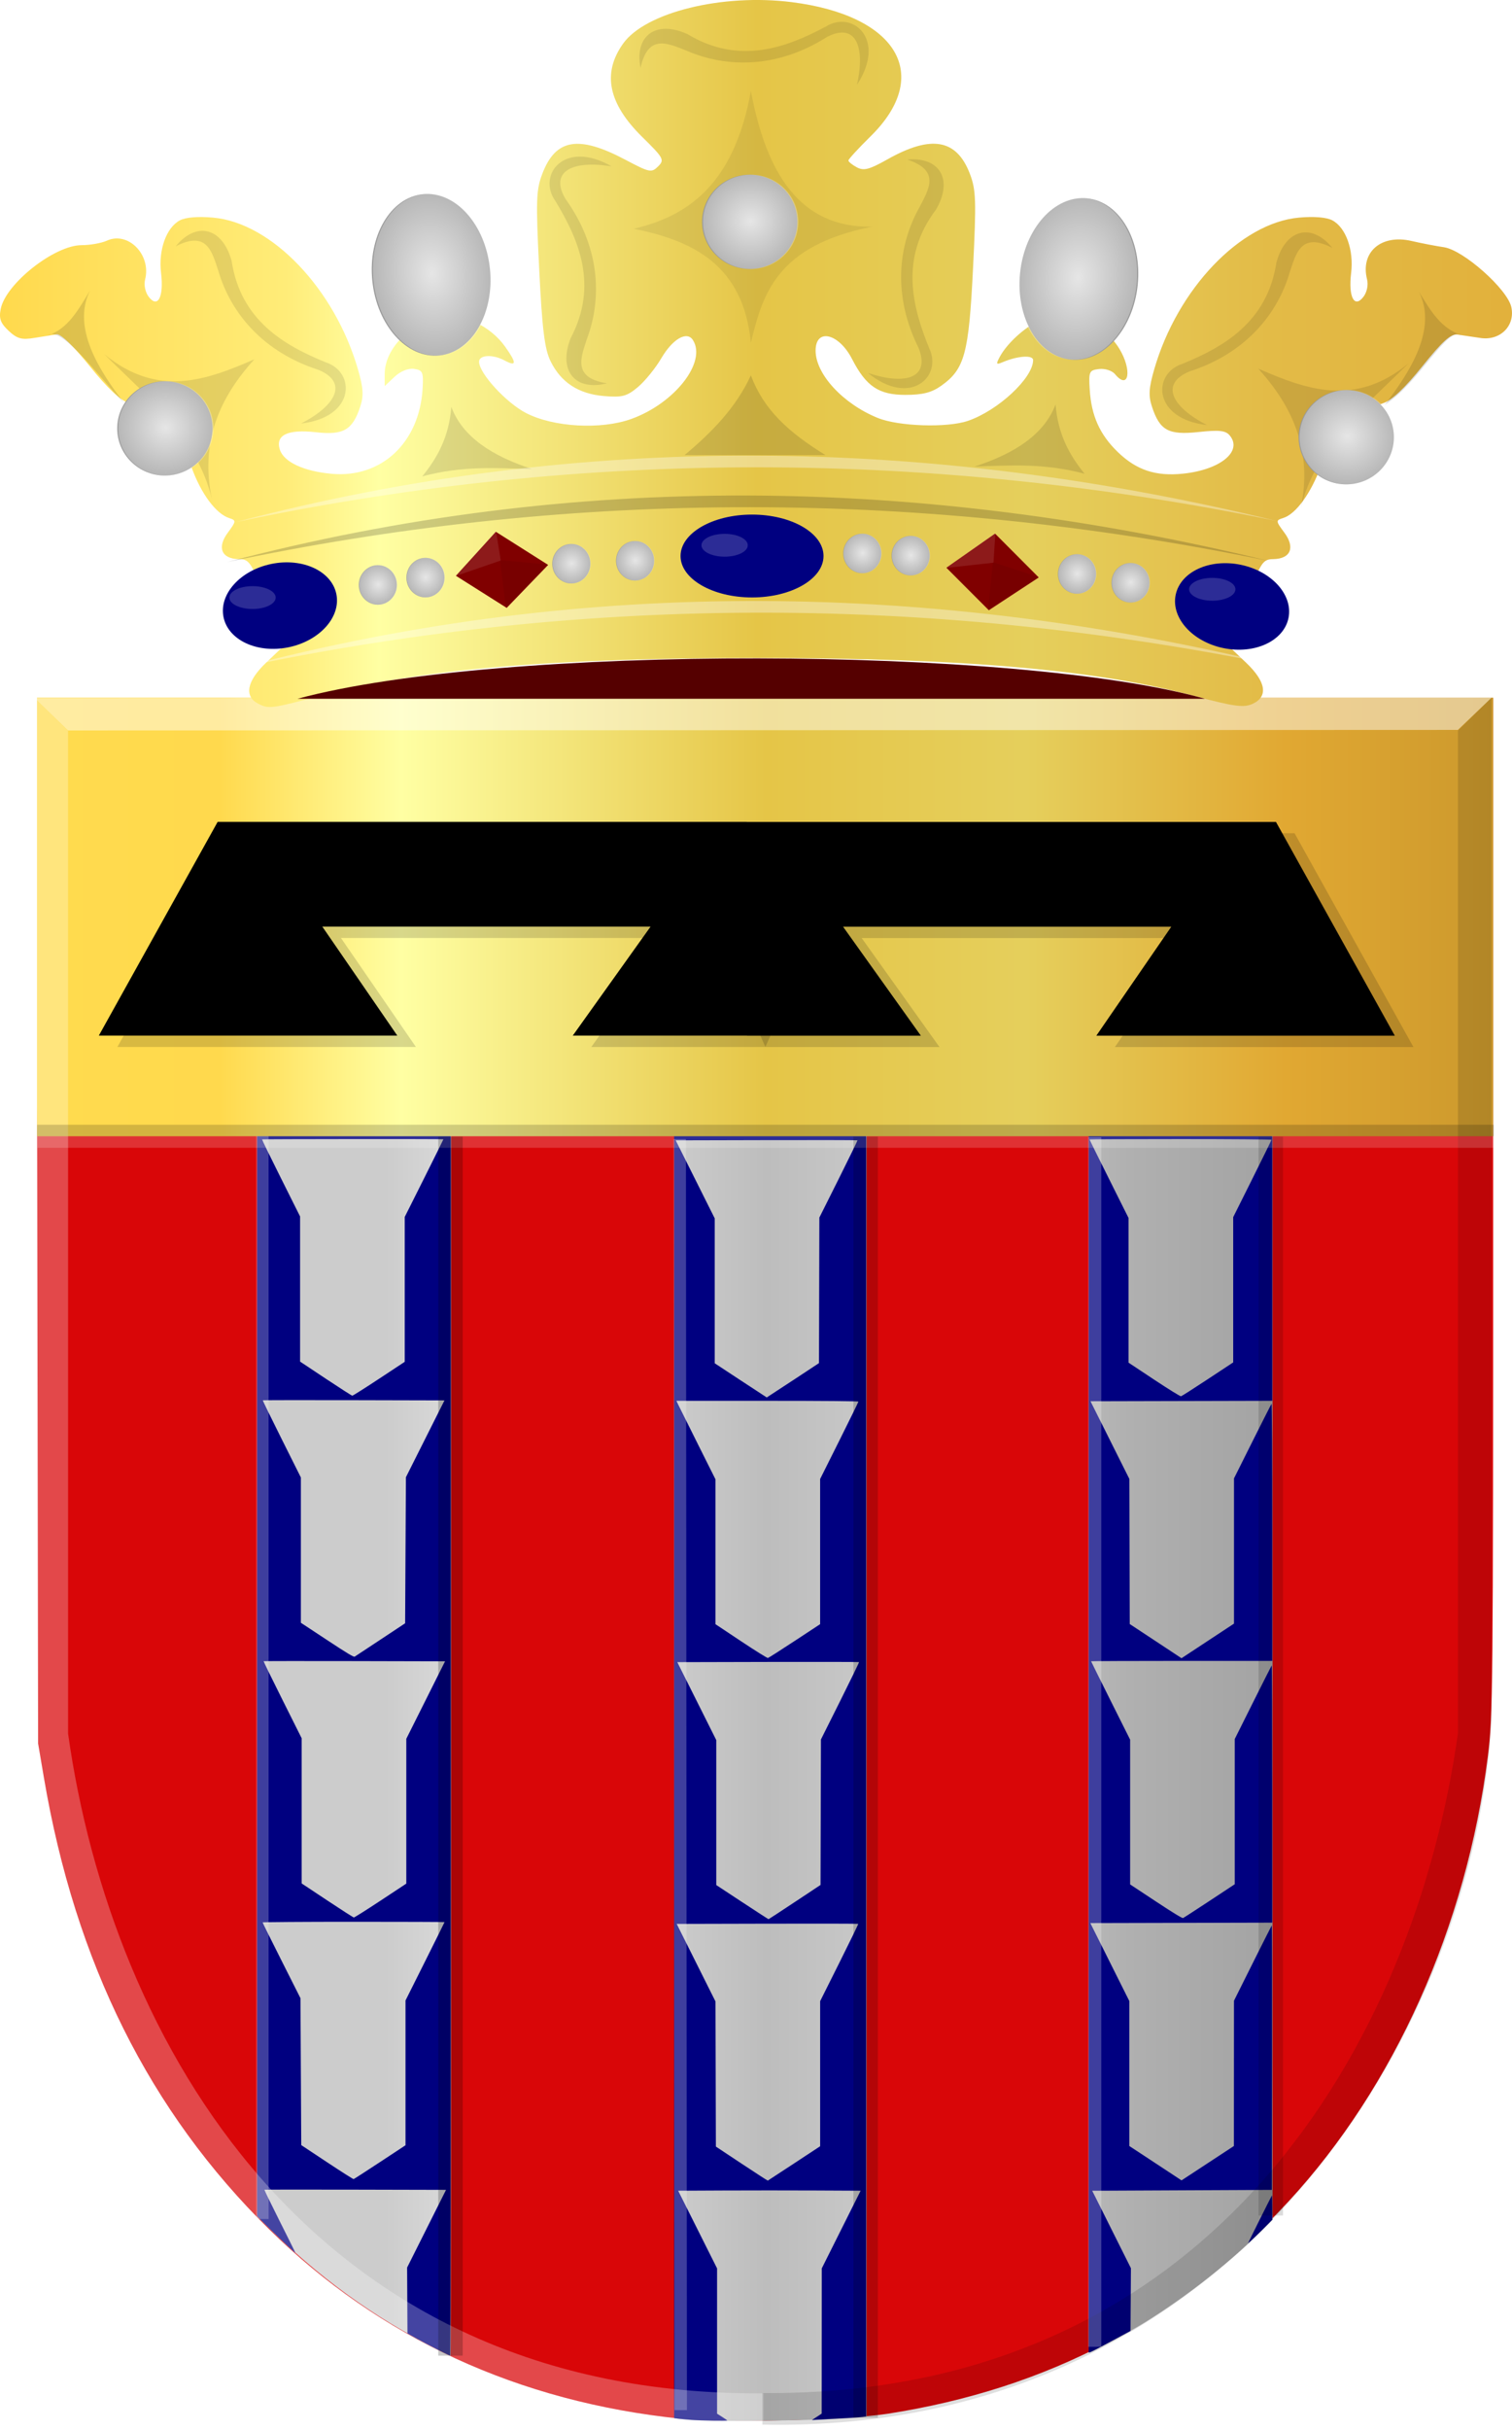
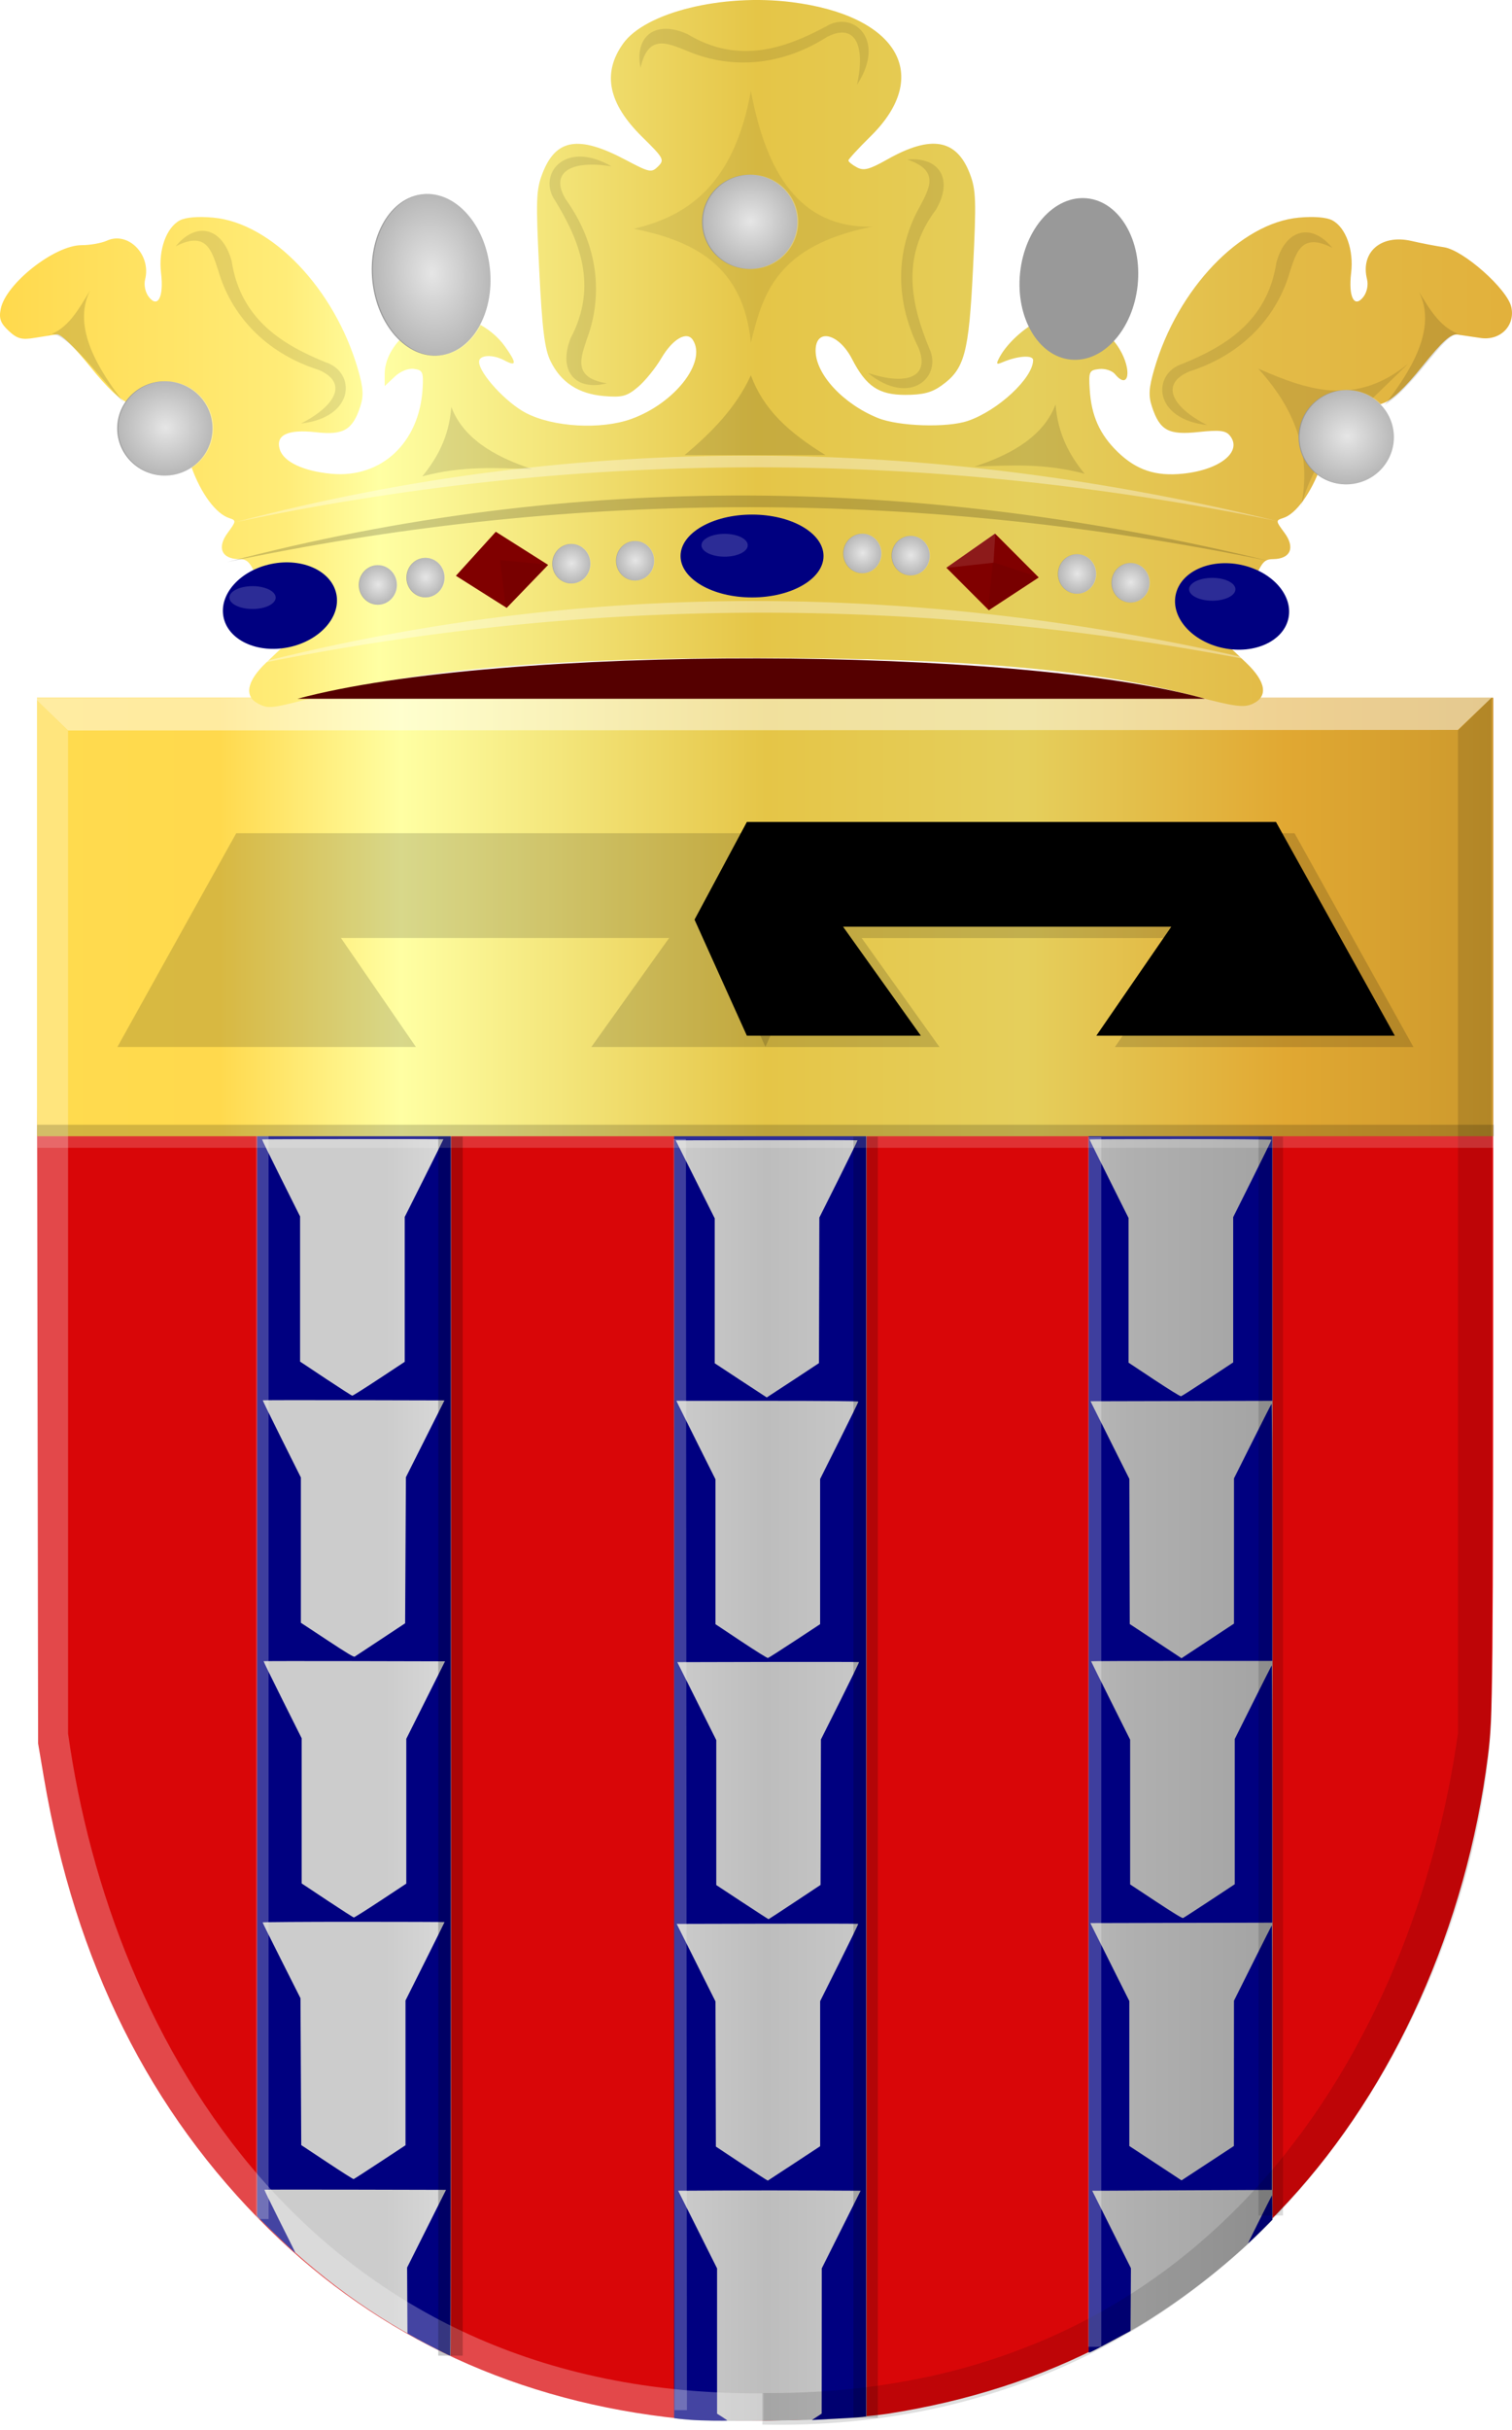
<svg xmlns="http://www.w3.org/2000/svg" xmlns:ns1="http://www.inkscape.org/namespaces/inkscape" xmlns:ns2="http://sodipodi.sourceforge.net/DTD/sodipodi-0.dtd" xmlns:xlink="http://www.w3.org/1999/xlink" width="377.408" height="606.053" id="svg24590" version="1.1" ns1:version="0.48.4 r9939" ns2:docname="Nieuw document 72">
  <defs id="defs24592">
    <filter color-interpolation-filters="sRGB" ns1:collect="always" id="filter7917-5" x="-0.082" width="1.163" y="-0.226" height="1.452">
      <feGaussianBlur ns1:collect="always" stdDeviation="0.404" id="feGaussianBlur7919-5" />
    </filter>
    <filter color-interpolation-filters="sRGB" ns1:collect="always" id="filter7917-9" x="-0.082" width="1.163" y="-0.226" height="1.452">
      <feGaussianBlur ns1:collect="always" stdDeviation="0.404" id="feGaussianBlur7919-9" />
    </filter>
    <filter color-interpolation-filters="sRGB" ns1:collect="always" id="filter7917" x="-0.082" width="1.163" y="-0.226" height="1.452">
      <feGaussianBlur ns1:collect="always" stdDeviation="0.404" id="feGaussianBlur7919" />
    </filter>
    <radialGradient ns1:collect="always" xlink:href="#linearGradient5518-7-3" id="radialGradient5524-50-7" cx="551.071" cy="414.684" fx="551.071" fy="414.684" r="7.693" gradientTransform="matrix(1,0,0,1.023,0,-9.626)" gradientUnits="userSpaceOnUse" />
    <linearGradient ns1:collect="always" id="linearGradient5518-7-3">
      <stop style="stop-color:#ffffff;stop-opacity:1;" offset="0" id="stop5520-67-4" />
      <stop style="stop-color:#ffffff;stop-opacity:0;" offset="1" id="stop5522-836-0" />
    </linearGradient>
    <radialGradient ns1:collect="always" xlink:href="#linearGradient5518-7-5" id="radialGradient5524-50-5" cx="551.071" cy="414.684" fx="551.071" fy="414.684" r="7.693" gradientTransform="matrix(1,0,0,1.023,0,-9.626)" gradientUnits="userSpaceOnUse" />
    <linearGradient ns1:collect="always" id="linearGradient5518-7-5">
      <stop style="stop-color:#ffffff;stop-opacity:1;" offset="0" id="stop5520-67-7" />
      <stop style="stop-color:#ffffff;stop-opacity:0;" offset="1" id="stop5522-836-4" />
    </linearGradient>
    <radialGradient ns1:collect="always" xlink:href="#linearGradient5518-84" id="radialGradient5524-55" cx="551.071" cy="414.684" fx="551.071" fy="414.684" r="7.693" gradientTransform="matrix(1,0,0,1.023,0,-9.626)" gradientUnits="userSpaceOnUse" />
    <linearGradient ns1:collect="always" id="linearGradient5518-84">
      <stop style="stop-color:#ffffff;stop-opacity:1;" offset="0" id="stop5520-0" />
      <stop style="stop-color:#ffffff;stop-opacity:0;" offset="1" id="stop5522-5" />
    </linearGradient>
    <radialGradient ns1:collect="always" xlink:href="#linearGradient5518-6" id="radialGradient5524-4" cx="551.071" cy="414.684" fx="551.071" fy="414.684" r="7.693" gradientTransform="matrix(1,0,0,1.023,0,-9.626)" gradientUnits="userSpaceOnUse" />
    <linearGradient ns1:collect="always" id="linearGradient5518-6">
      <stop style="stop-color:#ffffff;stop-opacity:1;" offset="0" id="stop5520-89" />
      <stop style="stop-color:#ffffff;stop-opacity:0;" offset="1" id="stop5522-835" />
    </linearGradient>
    <radialGradient ns1:collect="always" xlink:href="#linearGradient5518-1" id="radialGradient5524-52" cx="551.071" cy="414.684" fx="551.071" fy="414.684" r="7.693" gradientTransform="matrix(1,0,0,1.023,0,-9.626)" gradientUnits="userSpaceOnUse" />
    <linearGradient ns1:collect="always" id="linearGradient5518-1">
      <stop style="stop-color:#ffffff;stop-opacity:1;" offset="0" id="stop5520-4" />
      <stop style="stop-color:#ffffff;stop-opacity:0;" offset="1" id="stop5522-86" />
    </linearGradient>
    <radialGradient ns1:collect="always" xlink:href="#linearGradient5518-0" id="radialGradient5524-6" cx="551.071" cy="414.684" fx="551.071" fy="414.684" r="7.693" gradientTransform="matrix(1,0,0,1.023,0,-9.626)" gradientUnits="userSpaceOnUse" />
    <linearGradient ns1:collect="always" id="linearGradient5518-0">
      <stop style="stop-color:#ffffff;stop-opacity:1;" offset="0" id="stop5520-95" />
      <stop style="stop-color:#ffffff;stop-opacity:0;" offset="1" id="stop5522-89" />
    </linearGradient>
    <radialGradient ns1:collect="always" xlink:href="#linearGradient5518-52" id="radialGradient5524-05" cx="551.071" cy="414.684" fx="551.071" fy="414.684" r="7.693" gradientTransform="matrix(1,0,0,1.023,0,-9.626)" gradientUnits="userSpaceOnUse" />
    <linearGradient ns1:collect="always" id="linearGradient5518-52">
      <stop style="stop-color:#ffffff;stop-opacity:1;" offset="0" id="stop5520-76" />
      <stop style="stop-color:#ffffff;stop-opacity:0;" offset="1" id="stop5522-7" />
    </linearGradient>
    <radialGradient ns1:collect="always" xlink:href="#linearGradient5518-20" id="radialGradient5524-0" cx="551.071" cy="414.684" fx="551.071" fy="414.684" r="7.693" gradientTransform="matrix(1,0,0,1.023,0,-9.626)" gradientUnits="userSpaceOnUse" />
    <linearGradient ns1:collect="always" id="linearGradient5518-20">
      <stop style="stop-color:#ffffff;stop-opacity:1;" offset="0" id="stop5520-8" />
      <stop style="stop-color:#ffffff;stop-opacity:0;" offset="1" id="stop5522-9" />
    </linearGradient>
    <radialGradient ns1:collect="always" xlink:href="#linearGradient5518-5" id="radialGradient5524-7" cx="551.071" cy="414.684" fx="551.071" fy="414.684" r="7.693" gradientTransform="matrix(1,0,0,1.023,0,-9.626)" gradientUnits="userSpaceOnUse" />
    <linearGradient ns1:collect="always" id="linearGradient5518-5">
      <stop style="stop-color:#ffffff;stop-opacity:1;" offset="0" id="stop5520-7" />
      <stop style="stop-color:#ffffff;stop-opacity:0;" offset="1" id="stop5522-82" />
    </linearGradient>
    <radialGradient ns1:collect="always" xlink:href="#linearGradient5518-86" id="radialGradient5524-9" cx="551.071" cy="414.684" fx="551.071" fy="414.684" r="7.693" gradientTransform="matrix(1,0,0,1.023,0,-9.626)" gradientUnits="userSpaceOnUse" />
    <linearGradient ns1:collect="always" id="linearGradient5518-86">
      <stop style="stop-color:#ffffff;stop-opacity:1;" offset="0" id="stop5520-6" />
      <stop style="stop-color:#ffffff;stop-opacity:0;" offset="1" id="stop5522-23" />
    </linearGradient>
    <radialGradient ns1:collect="always" xlink:href="#linearGradient5518-2" id="radialGradient5524-5" cx="551.071" cy="414.684" fx="551.071" fy="414.684" r="7.693" gradientTransform="matrix(1,0,0,1.023,0,-9.626)" gradientUnits="userSpaceOnUse" />
    <linearGradient ns1:collect="always" id="linearGradient5518-2">
      <stop style="stop-color:#ffffff;stop-opacity:1;" offset="0" id="stop5520-99" />
      <stop style="stop-color:#ffffff;stop-opacity:0;" offset="1" id="stop5522-83" />
    </linearGradient>
    <radialGradient ns1:collect="always" xlink:href="#linearGradient5518-4" id="radialGradient5524-1" cx="551.071" cy="414.684" fx="551.071" fy="414.684" r="7.693" gradientTransform="matrix(1,0,0,1.023,0,-9.626)" gradientUnits="userSpaceOnUse" />
    <linearGradient ns1:collect="always" id="linearGradient5518-4">
      <stop style="stop-color:#ffffff;stop-opacity:1;" offset="0" id="stop5520-9" />
      <stop style="stop-color:#ffffff;stop-opacity:0;" offset="1" id="stop5522-8" />
    </linearGradient>
    <radialGradient ns1:collect="always" xlink:href="#linearGradient5518-8" id="radialGradient5524-8" cx="551.071" cy="414.684" fx="551.071" fy="414.684" r="7.693" gradientTransform="matrix(1,0,0,1.023,0,-9.626)" gradientUnits="userSpaceOnUse" />
    <linearGradient ns1:collect="always" id="linearGradient5518-8">
      <stop style="stop-color:#ffffff;stop-opacity:1;" offset="0" id="stop5520-1" />
      <stop style="stop-color:#ffffff;stop-opacity:0;" offset="1" id="stop5522-2" />
    </linearGradient>
    <linearGradient y2="357.486" x2="819.839" y1="357.486" x1="451.42" gradientTransform="matrix(-1.024,0,0,1.023,1014.005,-39.707)" gradientUnits="userSpaceOnUse" id="linearGradient24046" xlink:href="#linearGradient11325" ns1:collect="always" />
    <linearGradient id="linearGradient11325">
      <stop style="stop-color:#b58e30;stop-opacity:1;" offset="0" id="stop11327" />
      <stop id="stop11329" offset="0" style="stop-color:#b58e30;stop-opacity:1;" />
      <stop id="stop11331" offset="0" style="stop-color:#b58e30;stop-opacity:1;" />
      <stop id="stop11333" offset="0" style="stop-color:#b58e30;stop-opacity:1;" />
      <stop id="stop11335" offset="0" style="stop-color:#b58e30;stop-opacity:1;" />
      <stop id="stop11337" offset="0" style="stop-color:#b68f30;stop-opacity:1;" />
      <stop id="stop11339" offset="0" style="stop-color:#b79030;stop-opacity:1;" />
      <stop id="stop11341" offset="0" style="stop-color:#ba9231;stop-opacity:1;" />
      <stop id="stop11343" offset="0" style="stop-color:#c09633;stop-opacity:1;" />
      <stop id="stop11345" offset="0" style="stop-color:#cb9f36;stop-opacity:1;" />
      <stop id="stop11347" offset="0" style="stop-color:#e2b13c;stop-opacity:1;" />
      <stop id="stop11349" offset="0" style="stop-color:#e2b13c;stop-opacity:1;" />
      <stop id="stop11351" offset="0" style="stop-color:#e2b13c;stop-opacity:1;" />
      <stop id="stop11353" offset="0" style="stop-color:#e2b13c;stop-opacity:1;" />
      <stop id="stop11355" offset="0" style="stop-color:#e2b13c;stop-opacity:1;" />
      <stop id="stop11357" offset="0" style="stop-color:#e2b13c;stop-opacity:1;" />
      <stop id="stop11359" offset="0.001" style="stop-color:#e2b13c;stop-opacity:1;" />
      <stop id="stop11361" offset="0.001" style="stop-color:#e2b13c;stop-opacity:1;" />
      <stop id="stop11363" offset="0.003" style="stop-color:#e2b13c;stop-opacity:1;" />
      <stop id="stop11365" offset="0.005" style="stop-color:#e2b13c;stop-opacity:1;" />
      <stop id="stop11367" offset="0.01" style="stop-color:#e2b13c;stop-opacity:1;" />
      <stop id="stop11369" offset="0.02" style="stop-color:#e2b23d;stop-opacity:1;" />
      <stop id="stop11371" offset="0.04" style="stop-color:#e2b33e;stop-opacity:1;" />
      <stop id="stop11373" offset="0.08" style="stop-color:#e2b641;stop-opacity:1;" />
      <stop style="stop-color:#e3bb47;stop-opacity:1;" offset="0.161" id="stop11375" />
      <stop style="stop-color:#e5cf5c;stop-opacity:1;" offset="0.321" id="stop11377" />
      <stop id="stop11379" offset="0.5" style="stop-color:#e5c547;stop-opacity:1;" />
      <stop style="stop-color:#f2e275;stop-opacity:1;" offset="0.625" id="stop11381" />
      <stop style="stop-color:#ffffa3;stop-opacity:1;" offset="0.75" id="stop11383" />
      <stop id="stop11385" offset="0.781" style="stop-color:#fff58d;stop-opacity:1;" />
      <stop id="stop11387" offset="0.812" style="stop-color:#ffec78;stop-opacity:1;" />
      <stop id="stop11389" offset="1" style="stop-color:#ffd94d;stop-opacity:1;" />
    </linearGradient>
    <linearGradient y2="3349.203" x2="-2600.59" y1="3349.203" x1="-3660.832" gradientTransform="matrix(-0.195,0,0,0.211,-812.439,-140.843)" gradientUnits="userSpaceOnUse" id="linearGradient23444-1" xlink:href="#linearGradient4070-8-2-8-8-7-5-5-0" ns1:collect="always" />
    <linearGradient id="linearGradient4070-8-2-8-8-7-5-5-0">
      <stop id="stop4072-1-2-6-4-1-7-0-8" offset="0" style="stop-color:#a3a3a3;stop-opacity:1;" />
      <stop id="stop4074-8-0-7-0-4-6-9-1" offset="0.143" style="stop-color:#b0b0b0;stop-opacity:1;" />
      <stop style="stop-color:#d1d1d1;stop-opacity:1;" offset="0.321" id="stop4076-6-1-0-3-7-3-2-8" />
      <stop id="stop4078-0-2-8-7-6-8-1-7" offset="0.5" style="stop-color:#bdbdbd;stop-opacity:1;" />
      <stop style="stop-color:#e5e5e5;stop-opacity:1;" offset="0.75" id="stop4080-2-7-1-8-8-5-3-2" />
      <stop id="stop4082-4-7-8-3-2-9-3-8" offset="0.875" style="stop-color:#cccccc;stop-opacity:1;" />
      <stop style="stop-color:#cccccc;stop-opacity:1;" offset="1" id="stop4084-9-0-3-1-3-3-5-9" />
    </linearGradient>
    <linearGradient ns1:collect="always" xlink:href="#linearGradient8746-8-4-5-7-3" id="linearGradient23493-7" x1="-2061.522" y1="1851.671" x2="-195.765" y2="1851.671" gradientUnits="userSpaceOnUse" gradientTransform="matrix(0.159,0,0,0.171,381.512,74.183)" />
    <linearGradient id="linearGradient8746-8-4-5-7-3">
      <stop id="stop8748-1-1-9-0-3" offset="0" style="stop-color:#cc992d;stop-opacity:1;" />
      <stop id="stop8750-0-0-1-7-0" offset="0.143" style="stop-color:#e1a832;stop-opacity:1;" />
      <stop style="stop-color:#e5cf5c;stop-opacity:1;" offset="0.321" id="stop8752-9-3-8-4-3" />
      <stop id="stop8754-2-7-1-1-0" offset="0.5" style="stop-color:#e5c547;stop-opacity:1;" />
      <stop style="stop-color:#ffffa3;stop-opacity:1;" offset="0.75" id="stop8756-4-3-7-2-3" />
      <stop id="stop8758-9-9-8-1-2" offset="0.875" style="stop-color:#ffd94d;stop-opacity:1;" />
      <stop style="stop-color:#ffdb4e;stop-opacity:1;" offset="1" id="stop8760-1-5-6-8-1" />
    </linearGradient>
  </defs>
  <ns2:namedview id="base" pagecolor="#ffffff" bordercolor="#666666" borderopacity="1.0" ns1:pageopacity="0.0" ns1:pageshadow="2" ns1:zoom="0.7" ns1:cx="438.89512" ns1:cy="215.55013" ns1:document-units="px" ns1:current-layer="layer1" showgrid="false" fit-margin-top="0" fit-margin-left="0" fit-margin-right="0" fit-margin-bottom="0" ns1:window-width="1600" ns1:window-height="837" ns1:window-x="-8" ns1:window-y="-8" ns1:window-maximized="1" />
  <g ns1:label="Laag 1" ns1:groupmode="layer" id="layer1" transform="translate(-174.153,-237.879)">
    <g id="layer1-6" ns1:label="Laag 1" transform="matrix(1.226,0,0,1.233,612.982,-14.941)">
      <path ns1:connector-curvature="0" id="path20827-7-1-9-9-4-1-6-3" d="m -219.383,694.339 c -32.953,-3.374 -61.288,-16.337 -83.771,-38.324 -24.308,-23.772 -39.437,-53.913 -45.836,-91.315 l -1.189,-6.957 -0.166,-105.707 -0.027,-17.128 1.014,-87.721 72.959,-0.859 74.11,0 0.236,1.238 0.236,1.237 0.075,-1.237 0.075,-1.238 73.864,0 73.864,0 0,102.799 c 0,98.935 -0.042,103.116 -1.071,111.207 -4.375,34.372 -19.017,66.853 -40.596,90.058 -22.226,23.901 -48.802,37.876 -81.685,42.957 -8.25,1.274 -33.511,1.869 -42.093,0.99 z" style="fill:#d90608;fill-opacity:1;stroke:none" ns2:nodetypes="cccccccccccccccsccccc" />
      <path style="fill:url(#linearGradient23444-1);fill-opacity:1" d="m -217.121,694.607 c -1.005,-0.075 -2.204,-0.185 -2.663,-0.244 l -0.835,-0.108 0,-129.973 0,-129.973 19.554,0 19.554,0 0,129.798 0,129.798 -0.755,0.1 c -4.724,0.628 -28.907,1.045 -34.856,0.6 z m -51.668,-14.233 c -13.139,-6.595 -24.379,-14.714 -35.094,-25.352 l -1.63,-1.618 0,-109.547 0,-109.547 19.713,0 19.713,0 0,123.665 c 0,68.016 -0.053,123.659 -0.119,123.651 -0.066,-0.01 -1.228,-0.571 -2.583,-1.251 z m 132.587,-122.73 0,-123.335 18.68,0 18.68,0 0,109.9 0,109.9 -0.914,0.929 c -6.989,7.105 -16.327,14.463 -25.397,20.011 -2.582,1.579 -9.94,5.584 -10.691,5.819 l -0.358,0.112 0,-123.335 z" id="path23395" ns1:connector-curvature="0" />
      <path style="fill:#000080;fill-opacity:1" d="m -217.189,694.578 c -1.006,-0.075 -2.204,-0.185 -2.663,-0.244 l -0.835,-0.108 0,-129.973 0,-129.973 19.554,0 19.554,0 0,129.798 0,129.798 -0.755,0.101 c -0.671,0.09 -2.634,0.213 -8.545,0.536 l -1.749,0.096 0.99,-0.649 0.99,-0.649 0.009,-14.689 0.009,-14.69 3.957,-7.857 3.957,-7.857 -9.284,-0.044 c -5.106,-0.024 -13.465,-0.024 -18.575,0 l -9.29,0.044 3.961,7.857 3.961,7.857 0,14.697 0,14.697 1.033,0.649 c 0.568,0.357 1.033,0.681 1.033,0.719 0,0.115 -5.356,0.03 -7.313,-0.116 z m 20.945,-51.897 5.286,-3.459 0,-14.675 0,-14.676 3.914,-7.779 c 2.153,-4.279 3.881,-7.814 3.841,-7.857 -0.04,-0.043 -8.372,-0.059 -18.516,-0.035 l -18.443,0.044 3.949,7.846 3.949,7.846 0.04,14.678 0.041,14.678 5.246,3.457 c 2.885,1.901 5.282,3.443 5.326,3.425 0.044,-0.018 2.458,-1.589 5.365,-3.491 z m 0.119,-52.86 5.246,-3.46 0.041,-14.714 0.041,-14.714 3.915,-7.784 c 2.153,-4.281 3.881,-7.82 3.84,-7.864 -0.041,-0.044 -8.382,-0.061 -18.536,-0.037 l -18.461,0.044 3.968,7.887 3.968,7.887 0,14.66 0,14.66 5.282,3.456 c 2.905,1.901 5.318,3.452 5.362,3.448 0.044,0 2.44,-1.565 5.326,-3.468 z m -0.02,-52.82 5.184,-3.395 0,-14.682 0,-14.682 3.895,-7.744 c 2.142,-4.259 3.894,-7.817 3.894,-7.907 0,-0.103 -6.865,-0.163 -18.524,-0.163 l -18.524,0 0.344,0.726 c 0.189,0.399 1.979,3.973 3.978,7.942 l 3.634,7.216 0,14.652 0,14.652 5.206,3.444 c 2.864,1.894 5.323,3.42 5.466,3.39 0.143,-0.03 2.592,-1.582 5.444,-3.449 z m -0.345,-52.729 5.293,-3.472 0.04,-14.722 0.04,-14.722 3.914,-7.775 c 2.153,-4.276 3.881,-7.811 3.84,-7.855 -0.041,-0.044 -8.383,-0.06 -18.537,-0.036 l -18.463,0.044 3.97,7.889 3.97,7.889 0,14.658 0,14.658 5.282,3.456 c 2.905,1.901 5.297,3.457 5.315,3.459 0.018,0 2.414,-1.559 5.326,-3.469 z m -72.367,196.076 c -1.355,-0.679 -3.287,-1.691 -4.292,-2.249 l -1.828,-1.014 -0.036,-6.662 -0.036,-6.662 3.962,-7.857 3.962,-7.857 -18.459,-0.044 c -10.152,-0.024 -18.485,-0.015 -18.518,0.02 -0.032,0.035 1.291,2.745 2.942,6.022 3.838,7.621 3.482,6.873 3.114,6.542 -1.254,-1.127 -4.563,-4.262 -5.905,-5.594 l -1.63,-1.618 0,-109.547 0,-109.547 19.713,0 19.713,0 0,123.665 c 0,68.016 -0.053,123.659 -0.119,123.651 -0.066,-0.01 -1.228,-0.57 -2.583,-1.249 z m -11.712,-37.924 5.194,-3.403 0,-14.642 0,-14.642 3.974,-7.894 c 2.186,-4.342 3.974,-7.924 3.974,-7.961 0,-0.037 -8.334,-0.067 -18.521,-0.067 -10.187,0 -18.521,0.058 -18.52,0.128 0,0.071 1.735,3.548 3.855,7.729 l 3.854,7.601 0.08,14.86 0.08,14.859 5.246,3.458 c 2.885,1.902 5.323,3.439 5.418,3.417 0.094,-0.023 2.509,-1.572 5.365,-3.444 z m 0.122,-52.896 5.231,-3.434 0,-14.646 0,-14.646 3.947,-7.84 3.947,-7.84 -18.44,-0.044 c -10.142,-0.024 -18.468,-0.013 -18.502,0.024 -0.034,0.037 1.694,3.558 3.841,7.824 l 3.904,7.757 0,14.687 0,14.687 5.206,3.436 c 2.864,1.89 5.303,3.443 5.42,3.452 0.118,0.01 2.568,-1.529 5.445,-3.417 z m -0.015,-52.804 5.008,-3.295 0.08,-14.772 0.08,-14.772 3.926,-7.772 3.926,-7.772 -18.459,-0.044 c -10.152,-0.024 -18.489,-0.011 -18.526,0.029 -0.037,0.04 1.691,3.567 3.841,7.839 l 3.909,7.767 0,14.696 0,14.696 5.35,3.506 c 4.082,2.675 5.41,3.469 5.604,3.347 0.14,-0.088 2.507,-1.642 5.262,-3.454 z m -0.303,-52.755 5.231,-3.434 0,-14.653 0,-14.653 3.95,-7.833 c 2.173,-4.308 3.937,-7.853 3.921,-7.877 -0.05,-0.073 -36.852,-0.049 -36.92,0.024 -0.035,0.037 1.694,3.56 3.841,7.828 l 3.904,7.76 0,14.681 0,14.681 5.206,3.44 c 2.864,1.892 5.303,3.446 5.42,3.454 0.117,0.01 2.568,-1.531 5.445,-3.419 z m 144.495,73.647 0,-123.335 18.68,0 18.68,0 0,27.072 0,27.072 -18.502,0.044 -18.502,0.044 3.955,7.855 3.955,7.855 0.04,14.679 0.04,14.679 3.1,2.032 c 1.705,1.117 4.076,2.674 5.27,3.458 l 2.17,1.427 5.342,-3.501 5.342,-3.501 0,-14.689 0,-14.689 3.752,-7.46 c 2.064,-4.103 3.816,-7.533 3.895,-7.622 0.085,-0.096 0.143,10.498 0.143,25.92 l 0,26.082 -18.441,0 c -10.143,0 -18.441,0.033 -18.441,0.074 0,0.041 1.789,3.626 3.974,7.968 l 3.974,7.894 0,14.641 0,14.641 5.258,3.453 c 3.506,2.302 5.346,3.417 5.521,3.345 0.144,-0.06 2.571,-1.622 5.392,-3.472 l 5.129,-3.364 0,-14.69 0,-14.689 3.718,-7.398 c 2.045,-4.069 3.762,-7.445 3.814,-7.501 0.052,-0.057 0.096,11.631 0.096,25.973 l 0,26.076 -18.517,0.044 -18.517,0.044 3.97,7.886 3.97,7.886 0,14.661 0,14.661 2.9,1.895 c 1.595,1.042 3.987,2.607 5.315,3.478 l 2.415,1.582 5.33,-3.478 5.33,-3.478 0.009,-14.694 0.009,-14.694 3.801,-7.567 c 2.091,-4.162 3.844,-7.612 3.895,-7.668 0.052,-0.056 0.076,11.96 0.054,26.702 l -0.041,26.803 -18.287,0.086 -18.287,0.086 3.942,7.834 3.942,7.834 -0.042,6.343 -0.042,6.343 -3.895,2.078 c -2.142,1.143 -4.056,2.128 -4.253,2.189 l -0.358,0.111 0,-123.335 z m 24.238,-73.57 5.17,-3.391 0,-14.692 0,-14.692 3.895,-7.749 c 2.142,-4.262 3.895,-7.816 3.895,-7.897 0,-0.083 -8.17,-0.148 -18.521,-0.148 -10.187,0 -18.521,0.035 -18.521,0.077 0,0.042 1.788,3.634 3.974,7.982 l 3.974,7.906 0,14.632 0,14.632 5.207,3.432 c 2.958,1.95 5.324,3.403 5.48,3.366 0.15,-0.037 2.6,-1.592 5.444,-3.457 z m 8.194,174.804 c 0,-0.084 4.77,-9.576 4.864,-9.679 0.036,-0.039 0.065,1.049 0.065,2.418 l 0,2.49 -0.914,0.929 c -1.352,1.374 -4.014,3.922 -4.014,3.841 z" id="path23391" ns1:connector-curvature="0" />
      <rect style="fill:url(#linearGradient23493-7);fill-opacity:1;stroke:none" id="rect23485" width="296.474" height="88.735" x="53.931" y="346.173" transform="scale(-1,1)" />
      <path ns2:nodetypes="ccccc" ns1:connector-curvature="0" id="path4533-2-0-0-0-5-9-6-9-9-0-1-9-7-0" d="m -350.89,346.247 6.791,6.568 282.978,-0.111 6.905,-6.559 z" style="fill:#ffffff;fill-opacity:0.467;stroke:#000000;stroke-width:1.871px;stroke-linecap:butt;stroke-linejoin:miter;stroke-opacity:0" />
      <path ns1:connector-curvature="0" ns2:nodetypes="ccccccc" id="path4509-9-6-3-0-8-3-9-5-8-5-1-2-7-5-3-2" d="m -350.889,346.242 6.813,6.636 0,202.867 c 8.743,61.963 49.464,134.221 141.609,133.452 l 0,6.389 c -96.94,1.198 -145.231,-81.058 -148.422,-142.531 z" style="fill:#ffffff;fill-opacity:0.266;stroke:#000000;stroke-width:1.871px;stroke-linecap:butt;stroke-linejoin:miter;stroke-opacity:0" />
      <path ns1:connector-curvature="0" ns2:nodetypes="ccccccc" id="path4509-9-2-6-1-6-0-4-7-9-5-8-1-4-0-5" d="m -54.295,346.193 -6.813,6.636 0,202.867 c -8.743,61.963 -49.464,134.22 -141.609,133.451 l 0,6.389 c 96.871,1.923 145.216,-80.908 148.422,-142.531 l 0,-206.812 z" style="fill:#000000;fill-opacity:0.127;stroke:#000000;stroke-width:1.871px;stroke-linecap:butt;stroke-linejoin:miter;stroke-opacity:0" />
      <path style="fill:none;stroke:#000000;stroke-width:2.323;stroke-linecap:butt;stroke-linejoin:miter;stroke-miterlimit:4;stroke-opacity:0.175;stroke-dasharray:none" d="m -350.385,433.735 296.613,0" id="path23519" ns1:connector-curvature="0" />
      <path style="fill:none;stroke:#fbfbfb;stroke-width:2.323;stroke-linecap:butt;stroke-linejoin:miter;stroke-miterlimit:4;stroke-opacity:0.175;stroke-dasharray:none" d="m -350.306,436.081 296.613,0" id="path23519-5" ns1:connector-curvature="0" />
    </g>
    <path style="fill:#000000;fill-opacity:0.156;stroke:none" d="m 201.692,499.023 1.766,0 29.663,-53.322 132.07,0 13.066,24.366 -13.066,28.957 -43.435,0 19.422,-27.191 -81.926,0 18.716,27.191 z" id="path23643" ns1:connector-curvature="0" />
    <path style="fill:#000000;fill-opacity:0.156;stroke:none" d="m 528.718,499.041 -1.766,0 -29.663,-53.322 -132.07,0 -13.066,24.366 13.066,28.957 43.435,0 -19.422,-27.191 81.926,0 -18.716,27.191 z" id="path23643-2" ns1:connector-curvature="0" />
-     <path style="fill:#000000;stroke:none" d="m 197.051,496.201 1.766,0 29.663,-53.322 132.07,0 13.066,24.366 -13.066,28.957 -43.435,0 19.422,-27.191 -81.926,0 18.716,27.191 z" id="path23643-3" ns1:connector-curvature="0" />
    <path style="fill:#000000;stroke:none" d="m 524.077,496.219 -1.766,0 -29.663,-53.322 -132.07,0 -13.066,24.366 13.066,28.957 43.435,0 -19.422,-27.191 81.926,0 -18.716,27.191 z" id="path23643-2-0" ns1:connector-curvature="0" />
    <path style="fill:url(#linearGradient24046);fill-opacity:1" d="m 238.674,413.437 c -3.669,-1.825 -2.953,-5.651 1.926,-10.287 l 4.231,-4.02 -4.102,-10.872 c -3.835,-10.166 -4.286,-10.875 -6.93,-10.913 -4.347,-0.063 -5.54,-2.875 -2.793,-6.586 2.115,-2.858 2.141,-3.085 0.405,-3.635 -3.329,-1.055 -7.064,-6.068 -9.437,-12.665 -1.841,-5.118 -3.384,-7.363 -7.369,-10.719 -2.772,-2.335 -6.489,-4.716 -8.258,-5.293 -2.142,-0.697 -5.416,-3.784 -9.794,-9.233 -3.953,-4.92 -7.233,-8.089 -8.222,-7.943 -0.905,0.133 -3.403,0.532 -5.551,0.887 -3.225,0.532 -4.353,0.223 -6.48,-1.773 -2.033,-1.907 -2.447,-3.059 -1.966,-5.463 1.262,-6.303 13.441,-15.892 20.186,-15.892 2.117,0 4.959,-0.505 6.316,-1.123 5.281,-2.403 11.095,3.478 9.543,9.654 -0.349,1.388 0.027,3.214 0.894,4.348 2.277,2.979 3.804,0.04 3.081,-5.934 -0.693,-5.734 1.299,-11.32 4.682,-13.129 1.441,-0.77 4.566,-1.027 8.336,-0.686 14.611,1.323 30.33,17.783 36.127,37.831 1.356,4.691 1.472,6.598 0.566,9.34 -1.925,5.825 -4.202,7.136 -11.05,6.362 -7.051,-0.797 -10.169,0.7 -9.016,4.327 0.982,3.089 5.945,5.407 12.936,6.04 12.406,1.124 21.9,-7.752 22.699,-21.221 0.246,-4.147 0.035,-4.638 -2.132,-4.944 -1.452,-0.205 -3.381,0.575 -4.866,1.969 l -2.461,2.309 0,-2.992 c 0.01,-6.492 6.556,-12.934 14.51,-14.276 5.183,-0.875 11.911,2.337 15.525,7.411 2.973,4.173 2.925,5.102 -0.176,3.444 -2.92,-1.561 -6.302,-1.373 -6.302,0.349 0,2.875 6.765,10.244 11.762,12.813 6.839,3.515 18.666,4.176 26.217,1.464 10.833,-3.891 18.889,-14.183 15.402,-19.679 -1.491,-2.35 -5.05,-0.313 -7.879,4.508 -1.458,2.485 -4.089,5.727 -5.846,7.204 -2.757,2.317 -3.917,2.626 -8.459,2.249 -6.363,-0.527 -10.771,-3.402 -13.363,-8.715 -1.482,-3.039 -2.083,-7.92 -2.833,-23.023 -0.846,-17.028 -0.759,-19.672 0.783,-23.705 3.348,-8.756 9.019,-9.702 20.797,-3.469 5.987,3.168 6.466,3.265 8.106,1.63 1.641,-1.636 1.409,-2.066 -3.951,-7.334 -8.502,-8.357 -10.052,-15.907 -4.784,-23.297 5.564,-7.804 24.766,-12.527 42.065,-10.346 26.452,3.335 35.219,18.23 19.705,33.479 -3.04,2.988 -5.527,5.697 -5.527,6.019 0,0.323 0.947,1.093 2.105,1.712 1.725,0.922 3.102,0.563 7.631,-1.99 10.94,-6.167 17.267,-5.061 20.577,3.596 1.542,4.033 1.629,6.677 0.783,23.705 -1.054,21.21 -2.085,25.006 -7.918,29.162 -2.409,1.716 -4.644,2.282 -9.011,2.282 -6.591,0 -9.765,-2.137 -13.247,-8.918 -3.327,-6.48 -9.12,-7.823 -9.113,-2.113 0.01,5.879 6.846,13.27 15.538,16.793 5.189,2.104 17.272,2.494 22.465,0.726 7.543,-2.568 16.287,-10.71 16.287,-15.166 0,-1.321 -3.852,-1.065 -7.546,0.503 -1.678,0.712 -1.774,0.554 -0.781,-1.298 2.006,-3.743 7.205,-8.241 10.954,-9.477 6.648,-2.191 15.03,1.105 18.891,7.43 3.251,5.326 2.377,10.504 -1.073,6.352 -0.734,-0.883 -2.493,-1.45 -3.967,-1.279 -2.484,0.288 -2.63,0.609 -2.342,5.164 0.412,6.522 2.503,11.175 6.966,15.504 4.681,4.541 9.477,6.137 16.32,5.432 9.306,-0.959 14.947,-5.573 11.656,-9.534 -1.024,-1.232 -2.616,-1.406 -7.807,-0.851 -7.478,0.8 -9.64,-0.377 -11.602,-6.313 -0.906,-2.743 -0.791,-4.65 0.566,-9.34 5.797,-20.047 21.516,-36.507 36.127,-37.831 3.77,-0.341 6.895,-0.084 8.336,0.686 3.383,1.808 5.376,7.395 4.682,13.129 -0.722,5.974 0.804,8.914 3.081,5.934 0.868,-1.135 1.243,-2.96 0.894,-4.348 -1.712,-6.813 3.528,-11.329 11.107,-9.573 2.416,0.56 6.051,1.261 8.078,1.558 4.87,0.714 15.838,10.447 16.824,14.929 1.024,4.657 -2.772,8.455 -7.705,7.711 -1.972,-0.298 -4.557,-0.68 -5.744,-0.85 -1.636,-0.234 -3.751,1.673 -8.734,7.876 -4.378,5.449 -7.652,8.535 -9.794,9.233 -1.77,0.576 -5.486,2.958 -8.259,5.293 -3.898,3.283 -5.553,5.649 -7.302,10.44 -2.452,6.716 -6.217,11.902 -9.368,12.901 -1.934,0.613 -1.926,0.712 0.269,3.678 2.747,3.711 1.554,6.522 -2.793,6.586 -2.645,0.039 -3.095,0.747 -6.93,10.913 l -4.102,10.872 4.231,4.02 c 5.042,4.79 5.623,8.491 1.621,10.312 -2.168,0.986 -4.586,0.661 -14.26,-1.917 -24.977,-6.658 -58.087,-9.538 -109.645,-9.538 -50.487,0 -83.898,2.827 -107.563,9.102 -13.584,3.602 -13.976,3.656 -16.647,2.328 z" id="path5357" ns1:connector-curvature="0" />
    <path style="fill:#000000;fill-opacity:0.104;stroke:#000000;stroke-width:1.024px;stroke-linecap:butt;stroke-linejoin:miter;stroke-opacity:0" d="m 217.995,299.332 c 7.746,-4.003 9.018,1.195 10.607,5.943 3.147,10.926 11.462,20.509 25.081,24.868 7.301,3.068 4.56,8.764 -4.385,13.373 13.55,-1.542 13.674,-12.788 6.209,-15.245 -10.363,-4.213 -21.275,-10.435 -23.542,-25.322 -2.308,-8.426 -8.853,-9.907 -13.97,-3.617 z" id="path5359" ns1:connector-curvature="0" ns2:nodetypes="ccccccc" />
    <path style="fill:#000000;fill-opacity:0.104;stroke:#000000;stroke-width:1.024px;stroke-linecap:butt;stroke-linejoin:miter;stroke-opacity:0" d="m 325.642,333.493 c -8.61,-1.386 -6.536,-6.32 -4.984,-11.08 3.98,-10.651 3.007,-23.295 -5.341,-34.892 -4.04,-6.805 1.556,-9.754 11.492,-8.142 -11.808,-6.814 -18.608,2.15 -14.073,8.562 5.819,9.545 10.882,21.03 3.834,34.342 -3.165,8.144 1.212,13.223 9.072,11.21 z" id="path5359-0" ns1:connector-curvature="0" ns2:nodetypes="ccccccc" />
    <path style="fill:#000000;fill-opacity:0.104;stroke:#000000;stroke-width:1.024px;stroke-linecap:butt;stroke-linejoin:miter;stroke-opacity:0" d="m 400.604,277.674 c 8.279,2.74 5.443,7.28 3.151,11.732 -5.63,9.881 -6.689,22.518 -0.298,35.296 2.902,7.361 -3.094,9.381 -12.645,6.207 10.569,8.607 18.713,0.841 15.26,-6.211 -4.22,-10.35 -7.384,-22.495 1.699,-34.514 4.425,-7.535 0.914,-13.247 -7.166,-12.512 z" id="path5359-4" ns1:connector-curvature="0" ns2:nodetypes="ccccccc" />
    <path style="fill:#000000;fill-opacity:0.104;stroke:#000000;stroke-width:1.024px;stroke-linecap:butt;stroke-linejoin:miter;stroke-opacity:0" d="m 334.036,254.807 c 1.871,-8.508 6.686,-6.162 11.357,-4.346 10.423,4.569 23.118,4.311 35.18,-3.361 7.03,-3.645 9.663,2.101 7.492,11.918 7.476,-11.391 -1.101,-18.677 -7.766,-14.515 -9.869,5.264 -21.636,9.667 -34.546,1.889 -7.963,-3.615 -13.287,0.464 -11.717,8.415 z" id="path5359-9" ns1:connector-curvature="0" ns2:nodetypes="ccccccc" />
    <path style="fill:#000000;fill-opacity:0.104;stroke:#000000;stroke-width:1.024px;stroke-linecap:butt;stroke-linejoin:miter;stroke-opacity:0" d="m 506.728,299.719 c -7.746,-4.003 -9.018,1.195 -10.607,5.943 -3.147,10.926 -11.462,20.509 -25.081,24.868 -7.301,3.068 -4.561,8.764 4.385,13.373 -13.549,-1.542 -13.674,-12.788 -6.209,-15.245 10.363,-4.213 21.275,-10.435 23.542,-25.322 2.308,-8.426 8.853,-9.907 13.97,-3.617 z" id="path5359-46" ns1:connector-curvature="0" ns2:nodetypes="ccccccc" />
    <path style="fill:#000000;fill-opacity:0.123;stroke:#000000;stroke-width:1.024px;stroke-linecap:butt;stroke-linejoin:miter;stroke-opacity:0" d="m 279.566,356.694 c 3.667,-4.52 6.658,-9.714 7.244,-17.312 2.819,7.536 10.259,12.271 20.179,15.503 -8.675,-0.234 -17.093,-0.931 -27.422,1.809 z" id="path5400" ns1:connector-curvature="0" ns2:nodetypes="cccc" />
    <path style="fill:#000000;fill-opacity:0.123;stroke:#000000;stroke-width:1.024px;stroke-linecap:butt;stroke-linejoin:miter;stroke-opacity:0" d="m 444.877,356.048 c -3.666,-4.52 -6.658,-9.714 -7.244,-17.312 -2.819,7.536 -10.259,12.271 -20.179,15.503 8.675,-0.234 17.093,-0.931 27.422,1.809 z" id="path5400-0" ns1:connector-curvature="0" ns2:nodetypes="cccc" />
    <path style="fill:#000000;fill-opacity:0.132;stroke:#000000;stroke-width:1.024px;stroke-linecap:butt;stroke-linejoin:miter;stroke-opacity:0" d="m 345.018,351.397 c 6.779,-5.653 12.86,-11.848 16.557,-19.896 3.181,8.519 9.285,14.135 18.627,19.896 z" id="path5420" ns1:connector-curvature="0" ns2:nodetypes="cccc" />
    <path style="fill:#ffffff;fill-opacity:0.354;stroke:#000000;stroke-width:1.024px;stroke-linecap:butt;stroke-linejoin:miter;stroke-opacity:0" d="m 492.737,367.804 c -86.618,-21.04 -173.236,-22.467 -259.855,0.331 82.414,-17.372 168.663,-19 259.855,-0.331 z" id="path5422" ns1:connector-curvature="0" ns2:nodetypes="ccc" />
    <path style="fill:#ffffff;fill-opacity:0.354;stroke:#000000;stroke-width:1.024px;stroke-linecap:butt;stroke-linejoin:miter;stroke-opacity:0" d="m 493.971,404.062 c -86.618,-21.04 -173.236,-22.467 -259.855,0.331 82.414,-17.372 168.663,-19 259.855,-0.331 z" id="path5422-3" ns1:connector-curvature="0" ns2:nodetypes="ccc" />
    <path style="fill:#000000;fill-opacity:0.189;stroke:#000000;stroke-width:1.024px;stroke-linecap:butt;stroke-linejoin:miter;stroke-opacity:0" d="m 490.678,377.752 c -86.618,-21.04 -173.236,-22.467 -259.854,0.331 82.414,-17.372 168.663,-19 259.854,-0.331 z" id="path5422-6" ns1:connector-curvature="0" ns2:nodetypes="ccc" />
-     <path style="fill:#000000;fill-opacity:0.108;stroke:none" d="m 200.145,326.204 c 10.939,10.806 23.219,20.758 26.905,36.174 -3.021,-14.324 1.937,-25.366 10.607,-34.882 -12.033,5.22 -24.127,9.698 -37.512,-1.292 z" id="path5449" ns1:connector-curvature="0" ns2:nodetypes="cccc" />
    <path style="fill:#000000;fill-opacity:0.108;stroke:none" d="m 525.722,328.53 c -10.939,10.806 -23.219,20.758 -26.905,36.174 3.021,-14.324 -1.937,-25.366 -10.607,-34.882 12.033,5.22 24.127,9.698 37.512,-1.292 z" id="path5449-2" ns1:connector-curvature="0" ns2:nodetypes="cccc" />
    <path style="fill:#000000;fill-opacity:0.071;stroke:#000000;stroke-width:1.024px;stroke-linecap:butt;stroke-linejoin:miter;stroke-opacity:0" d="m 361.575,260.574 c -4.139,23.053 -15.494,31.174 -29.233,34.365 14.871,3.006 27.345,9.036 29.233,28.422 2.975,-12.168 6.378,-24.184 30.268,-28.939 -18.252,0.363 -26.452,-13.616 -30.268,-33.849 z" id="path5469" ns1:connector-curvature="0" ns2:nodetypes="ccccc" />
    <path style="fill:#000000;fill-opacity:0.132;stroke:#000000;stroke-width:1.024px;stroke-linecap:butt;stroke-linejoin:miter;stroke-opacity:0" d="m 186.045,321.553 c 5.184,-1.63 7.747,-6.625 10.607,-11.24 -4.691,9.302 2.379,20.187 8.537,28.164 -6.929,-7.183 -15.671,-19.47 -19.144,-16.924 z" id="path5471" ns1:connector-curvature="0" ns2:nodetypes="cccc" />
    <path style="fill:#000000;fill-opacity:0.132;stroke:#000000;stroke-width:1.024px;stroke-linecap:butt;stroke-linejoin:miter;stroke-opacity:0" d="m 538.954,321.462 c -5.184,-1.63 -7.747,-6.168 -10.607,-10.783 4.691,9.302 -2.379,20.187 -8.537,28.164 8.414,-5.276 15.717,-19.869 19.144,-17.381 z" id="path5471-4" ns1:connector-curvature="0" ns2:nodetypes="cccc" />
    <path transform="matrix(1.024,0,0,1.023,-295.832,-40.438)" ns2:type="arc" style="fill:#999999;fill-opacity:1;stroke:#000000;stroke-width:6.1;stroke-miterlimit:4;stroke-opacity:0;stroke-dasharray:none" id="path5491" ns2:cx="551.07141" ns2:cy="414.68362" ns2:rx="4.6428571" ns2:ry="4.8214288" d="m 555.714,414.684 c 0,2.663 -2.079,4.821 -4.643,4.821 -2.564,0 -4.643,-2.159 -4.643,-4.821 0,-2.663 2.079,-4.821 4.643,-4.821 2.564,0 4.643,2.159 4.643,4.821 z" />
    <path transform="matrix(1.024,0,0,1.023,-295.74,-40.438)" ns2:type="arc" style="opacity:0.752;fill:url(#radialGradient5524-8);fill-opacity:1;stroke:#000000;stroke-width:6.1;stroke-miterlimit:4;stroke-opacity:0;stroke-dasharray:none" id="path5491-5" ns2:cx="551.07141" ns2:cy="414.68362" ns2:rx="4.6428571" ns2:ry="4.8214288" d="m 555.714,414.684 c 0,2.663 -2.079,4.821 -4.643,4.821 -2.564,0 -4.643,-2.159 -4.643,-4.821 0,-2.663 2.079,-4.821 4.643,-4.821 2.564,0 4.643,2.159 4.643,4.821 z" />
    <path transform="matrix(1.024,0,0,1.023,-283.941,-42.265)" ns2:type="arc" style="fill:#999999;fill-opacity:1;stroke:#000000;stroke-width:6.1;stroke-miterlimit:4;stroke-opacity:0;stroke-dasharray:none" id="path5491-2" ns2:cx="551.07141" ns2:cy="414.68362" ns2:rx="4.6428571" ns2:ry="4.8214288" d="m 555.714,414.684 c 0,2.663 -2.079,4.821 -4.643,4.821 -2.564,0 -4.643,-2.159 -4.643,-4.821 0,-2.663 2.079,-4.821 4.643,-4.821 2.564,0 4.643,2.159 4.643,4.821 z" />
    <path transform="matrix(1.024,0,0,1.023,-283.85,-42.265)" ns2:type="arc" style="opacity:0.752;fill:url(#radialGradient5524-1);fill-opacity:1;stroke:#000000;stroke-width:6.1;stroke-miterlimit:4;stroke-opacity:0;stroke-dasharray:none" id="path5491-5-4" ns2:cx="551.07141" ns2:cy="414.68362" ns2:rx="4.6428571" ns2:ry="4.8214288" d="m 555.714,414.684 c 0,2.663 -2.079,4.821 -4.643,4.821 -2.564,0 -4.643,-2.159 -4.643,-4.821 0,-2.663 2.079,-4.821 4.643,-4.821 2.564,0 4.643,2.159 4.643,4.821 z" />
    <path transform="matrix(1.024,0,0,1.023,-247.538,-45.736)" ns2:type="arc" style="fill:#999999;fill-opacity:1;stroke:#000000;stroke-width:6.1;stroke-miterlimit:4;stroke-opacity:0;stroke-dasharray:none" id="path5491-8" ns2:cx="551.07141" ns2:cy="414.68362" ns2:rx="4.6428571" ns2:ry="4.8214288" d="m 555.714,414.684 c 0,2.663 -2.079,4.821 -4.643,4.821 -2.564,0 -4.643,-2.159 -4.643,-4.821 0,-2.663 2.079,-4.821 4.643,-4.821 2.564,0 4.643,2.159 4.643,4.821 z" />
    <path transform="matrix(1.024,0,0,1.023,-247.447,-45.736)" ns2:type="arc" style="opacity:0.752;fill:url(#radialGradient5524-5);fill-opacity:1;stroke:#000000;stroke-width:6.1;stroke-miterlimit:4;stroke-opacity:0;stroke-dasharray:none" id="path5491-5-6" ns2:cx="551.07141" ns2:cy="414.68362" ns2:rx="4.6428571" ns2:ry="4.8214288" d="m 555.714,414.684 c 0,2.663 -2.079,4.821 -4.643,4.821 -2.564,0 -4.643,-2.159 -4.643,-4.821 0,-2.663 2.079,-4.821 4.643,-4.821 2.564,0 4.643,2.159 4.643,4.821 z" />
    <path transform="matrix(1.024,0,0,1.023,-231.623,-46.467)" ns2:type="arc" style="fill:#999999;fill-opacity:1;stroke:#000000;stroke-width:6.1;stroke-miterlimit:4;stroke-opacity:0;stroke-dasharray:none" id="path5491-82" ns2:cx="551.07141" ns2:cy="414.68362" ns2:rx="4.6428571" ns2:ry="4.8214288" d="m 555.714,414.684 c 0,2.663 -2.079,4.821 -4.643,4.821 -2.564,0 -4.643,-2.159 -4.643,-4.821 0,-2.663 2.079,-4.821 4.643,-4.821 2.564,0 4.643,2.159 4.643,4.821 z" />
    <path transform="matrix(1.024,0,0,1.023,-231.532,-46.467)" ns2:type="arc" style="opacity:0.752;fill:url(#radialGradient5524-9);fill-opacity:1;stroke:#000000;stroke-width:6.1;stroke-miterlimit:4;stroke-opacity:0;stroke-dasharray:none" id="path5491-5-62" ns2:cx="551.07141" ns2:cy="414.68362" ns2:rx="4.6428571" ns2:ry="4.8214288" d="m 555.714,414.684 c 0,2.663 -2.079,4.821 -4.643,4.821 -2.564,0 -4.643,-2.159 -4.643,-4.821 0,-2.663 2.079,-4.821 4.643,-4.821 2.564,0 4.643,2.159 4.643,4.821 z" />
-     <path transform="matrix(1.024,0,0,1.023,-174.915,-48.294)" ns2:type="arc" style="fill:#999999;fill-opacity:1;stroke:#000000;stroke-width:6.1;stroke-miterlimit:4;stroke-opacity:0;stroke-dasharray:none" id="path5491-7" ns2:cx="551.07141" ns2:cy="414.68362" ns2:rx="4.6428571" ns2:ry="4.8214288" d="m 555.714,414.684 c 0,2.663 -2.079,4.821 -4.643,4.821 -2.564,0 -4.643,-2.159 -4.643,-4.821 0,-2.663 2.079,-4.821 4.643,-4.821 2.564,0 4.643,2.159 4.643,4.821 z" />
+     <path transform="matrix(1.024,0,0,1.023,-174.915,-48.294)" ns2:type="arc" style="fill:#999999;fill-opacity:1;stroke:#000000;stroke-width:6.1;stroke-miterlimit:4;stroke-opacity:0;stroke-dasharray:none" id="path5491-7" ns2:cx="551.07141" ns2:cy="414.68362" ns2:rx="4.6428571" ns2:ry="4.8214288" d="m 555.714,414.684 c 0,2.663 -2.079,4.821 -4.643,4.821 -2.564,0 -4.643,-2.159 -4.643,-4.821 0,-2.663 2.079,-4.821 4.643,-4.821 2.564,0 4.643,2.159 4.643,4.821 " />
    <path transform="matrix(1.024,0,0,1.023,-174.824,-48.294)" ns2:type="arc" style="opacity:0.752;fill:url(#radialGradient5524-7);fill-opacity:1;stroke:#000000;stroke-width:6.1;stroke-miterlimit:4;stroke-opacity:0;stroke-dasharray:none" id="path5491-5-8" ns2:cx="551.07141" ns2:cy="414.68362" ns2:rx="4.6428571" ns2:ry="4.8214288" d="m 555.714,414.684 c 0,2.663 -2.079,4.821 -4.643,4.821 -2.564,0 -4.643,-2.159 -4.643,-4.821 0,-2.663 2.079,-4.821 4.643,-4.821 2.564,0 4.643,2.159 4.643,4.821 z" />
    <path transform="matrix(1.024,0,0,1.023,-162.842,-47.746)" ns2:type="arc" style="fill:#999999;fill-opacity:1;stroke:#000000;stroke-width:6.1;stroke-miterlimit:4;stroke-opacity:0;stroke-dasharray:none" id="path5491-28" ns2:cx="551.07141" ns2:cy="414.68362" ns2:rx="4.6428571" ns2:ry="4.8214288" d="m 555.714,414.684 c 0,2.663 -2.079,4.821 -4.643,4.821 -2.564,0 -4.643,-2.159 -4.643,-4.821 0,-2.663 2.079,-4.821 4.643,-4.821 2.564,0 4.643,2.159 4.643,4.821 z" />
    <path transform="matrix(1.024,0,0,1.023,-162.75,-47.746)" ns2:type="arc" style="opacity:0.752;fill:url(#radialGradient5524-0);fill-opacity:1;stroke:#000000;stroke-width:6.1;stroke-miterlimit:4;stroke-opacity:0;stroke-dasharray:none" id="path5491-5-2" ns2:cx="551.07141" ns2:cy="414.68362" ns2:rx="4.6428571" ns2:ry="4.8214288" d="m 555.714,414.684 c 0,2.663 -2.079,4.821 -4.643,4.821 -2.564,0 -4.643,-2.159 -4.643,-4.821 0,-2.663 2.079,-4.821 4.643,-4.821 2.564,0 4.643,2.159 4.643,4.821 z" />
    <path transform="matrix(1.024,0,0,1.023,-121.316,-43.178)" ns2:type="arc" style="fill:#999999;fill-opacity:1;stroke:#000000;stroke-width:6.1;stroke-miterlimit:4;stroke-opacity:0;stroke-dasharray:none" id="path5491-87" ns2:cx="551.07141" ns2:cy="414.68362" ns2:rx="4.6428571" ns2:ry="4.8214288" d="m 555.714,414.684 c 0,2.663 -2.079,4.821 -4.643,4.821 -2.564,0 -4.643,-2.159 -4.643,-4.821 0,-2.663 2.079,-4.821 4.643,-4.821 2.564,0 4.643,2.159 4.643,4.821 z" />
    <path transform="matrix(1.024,0,0,1.023,-121.225,-43.178)" ns2:type="arc" style="opacity:0.752;fill:url(#radialGradient5524-05);fill-opacity:1;stroke:#000000;stroke-width:6.1;stroke-miterlimit:4;stroke-opacity:0;stroke-dasharray:none" id="path5491-5-81" ns2:cx="551.07141" ns2:cy="414.68362" ns2:rx="4.6428571" ns2:ry="4.8214288" d="m 555.714,414.684 c 0,2.663 -2.079,4.821 -4.643,4.821 -2.564,0 -4.643,-2.159 -4.643,-4.821 0,-2.663 2.079,-4.821 4.643,-4.821 2.564,0 4.643,2.159 4.643,4.821 z" />
    <path transform="matrix(1.024,0,0,1.023,-107.962,-40.986)" ns2:type="arc" style="fill:#999999;fill-opacity:1;stroke:#000000;stroke-width:6.1;stroke-miterlimit:4;stroke-opacity:0;stroke-dasharray:none" id="path5491-0" ns2:cx="551.07141" ns2:cy="414.68362" ns2:rx="4.6428571" ns2:ry="4.8214288" d="m 555.714,414.684 c 0,2.663 -2.079,4.821 -4.643,4.821 -2.564,0 -4.643,-2.159 -4.643,-4.821 0,-2.663 2.079,-4.821 4.643,-4.821 2.564,0 4.643,2.159 4.643,4.821 z" />
    <path transform="matrix(1.024,0,0,1.023,-107.871,-40.986)" ns2:type="arc" style="opacity:0.752;fill:url(#radialGradient5524-6);fill-opacity:1;stroke:#000000;stroke-width:6.1;stroke-miterlimit:4;stroke-opacity:0;stroke-dasharray:none" id="path5491-5-0" ns2:cx="551.07141" ns2:cy="414.68362" ns2:rx="4.6428571" ns2:ry="4.8214288" d="m 555.714,414.684 c 0,2.663 -2.079,4.821 -4.643,4.821 -2.564,0 -4.643,-2.159 -4.643,-4.821 0,-2.663 2.079,-4.821 4.643,-4.821 2.564,0 4.643,2.159 4.643,4.821 z" />
    <path transform="matrix(2.561,0,0,2.44,-1050.007,-718.614)" ns2:type="arc" style="fill:#999999;fill-opacity:1;stroke:#000000;stroke-width:6.1;stroke-miterlimit:4;stroke-opacity:0;stroke-dasharray:none" id="path5491-07" ns2:cx="551.07141" ns2:cy="414.68362" ns2:rx="4.6428571" ns2:ry="4.8214288" d="m 555.714,414.684 c 0,2.663 -2.079,4.821 -4.643,4.821 -2.564,0 -4.643,-2.159 -4.643,-4.821 0,-2.663 2.079,-4.821 4.643,-4.821 2.564,0 4.643,2.159 4.643,4.821 z" />
    <path transform="matrix(2.561,0,0,2.44,-1049.779,-718.614)" ns2:type="arc" style="opacity:0.752;fill:url(#radialGradient5524-52);fill-opacity:1;stroke:#000000;stroke-width:6.1;stroke-miterlimit:4;stroke-opacity:0;stroke-dasharray:none" id="path5491-5-25" ns2:cx="551.07141" ns2:cy="414.68362" ns2:rx="4.6428571" ns2:ry="4.8214288" d="m 555.714,414.684 c 0,2.663 -2.079,4.821 -4.643,4.821 -2.564,0 -4.643,-2.159 -4.643,-4.821 0,-2.663 2.079,-4.821 4.643,-4.821 2.564,0 4.643,2.159 4.643,4.821 z" />
    <path transform="matrix(2.561,0,0,2.44,-1195.986,-667.091)" ns2:type="arc" style="fill:#999999;fill-opacity:1;stroke:#000000;stroke-width:6.1;stroke-miterlimit:4;stroke-opacity:0;stroke-dasharray:none" id="path5491-07-5" ns2:cx="551.07141" ns2:cy="414.68362" ns2:rx="4.6428571" ns2:ry="4.8214288" d="m 555.714,414.684 c 0,2.663 -2.079,4.821 -4.643,4.821 -2.564,0 -4.643,-2.159 -4.643,-4.821 0,-2.663 2.079,-4.821 4.643,-4.821 2.564,0 4.643,2.159 4.643,4.821 z" />
    <path transform="matrix(2.561,0,0,2.44,-1195.757,-667.091)" ns2:type="arc" style="opacity:0.752;fill:url(#radialGradient5524-4);fill-opacity:1;stroke:#000000;stroke-width:6.1;stroke-miterlimit:4;stroke-opacity:0;stroke-dasharray:none" id="path5491-5-25-1" ns2:cx="551.07141" ns2:cy="414.68362" ns2:rx="4.6428571" ns2:ry="4.8214288" d="m 555.714,414.684 c 0,2.663 -2.079,4.821 -4.643,4.821 -2.564,0 -4.643,-2.159 -4.643,-4.821 0,-2.663 2.079,-4.821 4.643,-4.821 2.564,0 4.643,2.159 4.643,4.821 z" />
    <path transform="matrix(2.561,0,0,2.44,-901.102,-664.898)" ns2:type="arc" style="fill:#999999;fill-opacity:1;stroke:#000000;stroke-width:6.1;stroke-miterlimit:4;stroke-opacity:0;stroke-dasharray:none" id="path5491-07-4" ns2:cx="551.07141" ns2:cy="414.68362" ns2:rx="4.6428571" ns2:ry="4.8214288" d="m 555.714,414.684 c 0,2.663 -2.079,4.821 -4.643,4.821 -2.564,0 -4.643,-2.159 -4.643,-4.821 0,-2.663 2.079,-4.821 4.643,-4.821 2.564,0 4.643,2.159 4.643,4.821 z" />
    <path transform="matrix(2.561,0,0,2.44,-900.873,-664.898)" ns2:type="arc" style="opacity:0.752;fill:url(#radialGradient5524-55);fill-opacity:1;stroke:#000000;stroke-width:6.1;stroke-miterlimit:4;stroke-opacity:0;stroke-dasharray:none" id="path5491-5-25-7" ns2:cx="551.07141" ns2:cy="414.68362" ns2:rx="4.6428571" ns2:ry="4.8214288" d="m 555.714,414.684 c 0,2.663 -2.079,4.821 -4.643,4.821 -2.564,0 -4.643,-2.159 -4.643,-4.821 0,-2.663 2.079,-4.821 4.643,-4.821 2.564,0 4.643,2.159 4.643,4.821 z" />
    <path transform="matrix(3.161,-0.323,0.428,4.172,-1637.651,-1245.637)" ns2:type="arc" style="fill:#999999;fill-opacity:1;stroke:#000000;stroke-width:6.1;stroke-miterlimit:4;stroke-opacity:0;stroke-dasharray:none" id="path5491-07-44" ns2:cx="551.07141" ns2:cy="414.68362" ns2:rx="4.6428571" ns2:ry="4.8214288" d="m 555.714,414.684 c 0,2.663 -2.079,4.821 -4.643,4.821 -2.564,0 -4.643,-2.159 -4.643,-4.821 0,-2.663 2.079,-4.821 4.643,-4.821 2.564,0 4.643,2.159 4.643,4.821 z" />
    <path transform="matrix(3.161,-0.323,0.428,4.172,-1637.369,-1245.666)" ns2:type="arc" style="opacity:0.752;fill:url(#radialGradient5524-50-5);fill-opacity:1;stroke:#000000;stroke-width:6.1;stroke-miterlimit:4;stroke-opacity:0;stroke-dasharray:none" id="path5491-5-25-19" ns2:cx="551.07141" ns2:cy="414.68362" ns2:rx="4.6428571" ns2:ry="4.8214288" d="m 555.714,414.684 c 0,2.663 -2.079,4.821 -4.643,4.821 -2.564,0 -4.643,-2.159 -4.643,-4.821 0,-2.663 2.079,-4.821 4.643,-4.821 2.564,0 4.643,2.159 4.643,4.821 z" />
    <path transform="matrix(-3.161,-0.323,-0.428,4.172,2362.87,-1244.603)" ns2:type="arc" style="fill:#999999;fill-opacity:1;stroke:#000000;stroke-width:6.1;stroke-miterlimit:4;stroke-opacity:0;stroke-dasharray:none" id="path5491-07-44-8" ns2:cx="551.07141" ns2:cy="414.68362" ns2:rx="4.6428571" ns2:ry="4.8214288" d="m 555.714,414.684 c 0,2.663 -2.079,4.821 -4.643,4.821 -2.564,0 -4.643,-2.159 -4.643,-4.821 0,-2.663 2.079,-4.821 4.643,-4.821 2.564,0 4.643,2.159 4.643,4.821 z" />
-     <path transform="matrix(-3.161,-0.323,-0.428,4.172,2362.588,-1244.632)" ns2:type="arc" style="opacity:0.752;fill:url(#radialGradient5524-50-7);fill-opacity:1;stroke:#000000;stroke-width:6.1;stroke-miterlimit:4;stroke-opacity:0;stroke-dasharray:none" id="path5491-5-25-19-8" ns2:cx="551.07141" ns2:cy="414.68362" ns2:rx="4.6428571" ns2:ry="4.8214288" d="m 555.714,414.684 c 0,2.663 -2.079,4.821 -4.643,4.821 -2.564,0 -4.643,-2.159 -4.643,-4.821 0,-2.663 2.079,-4.821 4.643,-4.821 2.564,0 4.643,2.159 4.643,4.821 z" />
    <path style="fill:#550000;stroke:#000000;stroke-width:1.024px;stroke-linecap:butt;stroke-linejoin:miter;stroke-opacity:0" d="m 248.432,412.168 226.468,0 c -46.648,-13.138 -175.329,-13.713 -226.468,0 z" id="path5856" ns1:connector-curvature="0" ns2:nodetypes="ccc" />
    <path ns2:type="arc" style="fill:#000080;fill-opacity:1;stroke:#000000;stroke-width:6.1;stroke-miterlimit:4;stroke-opacity:0;stroke-dasharray:none" id="path7249" ns2:cx="184.60538" ns2:cy="135.56969" ns2:rx="17.425131" ns2:ry="10.101525" d="m 202.031,135.57 c 0,5.579 -7.801,10.102 -17.425,10.102 -9.624,0 -17.425,-4.523 -17.425,-10.102 0,-5.579 7.801,-10.102 17.425,-10.102 9.624,0 17.425,4.523 17.425,10.102 z" transform="matrix(1.024,0,0,1.023,172.829,237.879)" />
    <path transform="matrix(0.808,-0.166,0.212,1.029,66.125,280.081)" ns2:type="arc" style="fill:#000080;fill-opacity:1;stroke:#000000;stroke-width:6.1;stroke-miterlimit:4;stroke-opacity:0;stroke-dasharray:none" id="path7249-6" ns2:cx="184.60538" ns2:cy="135.56969" ns2:rx="17.425131" ns2:ry="10.101525" d="m 202.031,135.57 c 0,5.579 -7.801,10.102 -17.425,10.102 -9.624,0 -17.425,-4.523 -17.425,-10.102 0,-5.579 7.801,-10.102 17.425,-10.102 9.624,0 17.425,4.523 17.425,10.102 z" />
    <path transform="matrix(-0.808,-0.166,-0.212,1.029,659.593,280.288)" ns2:type="arc" style="fill:#000080;fill-opacity:1;stroke:#000000;stroke-width:6.1;stroke-miterlimit:4;stroke-opacity:0;stroke-dasharray:none" id="path7249-6-6" ns2:cx="184.60538" ns2:cy="135.56969" ns2:rx="17.425131" ns2:ry="10.101525" d="m 202.031,135.57 c 0,5.579 -7.801,10.102 -17.425,10.102 -9.624,0 -17.425,-4.523 -17.425,-10.102 0,-5.579 7.801,-10.102 17.425,-10.102 9.624,0 17.425,4.523 17.425,10.102 z" />
    <path style="fill:#800000;stroke:#000000;stroke-width:1.024px;stroke-linecap:butt;stroke-linejoin:miter;stroke-opacity:0" d="m 287.952,381.498 9.96,-10.981 13.064,8.268 -10.348,10.723 z" id="path7287" ns1:connector-curvature="0" ns2:nodetypes="ccccc" />
-     <path style="fill:#ffffff;fill-opacity:0.104;stroke:#000000;stroke-width:1.024px;stroke-linecap:butt;stroke-linejoin:miter;stroke-opacity:0" d="m 287.984,381.524 9.97,-11.236 1.189,7.4 z" id="path7797" ns1:connector-curvature="0" />
    <path style="fill:#000000;fill-opacity:0.061;stroke:#000000;stroke-width:1.024px;stroke-linecap:butt;stroke-linejoin:miter;stroke-opacity:0" d="m 298.96,377.596 1.464,11.876 10.427,-10.78 z" id="path7799" ns1:connector-curvature="0" />
    <path style="fill:#800000;stroke:#000000;stroke-width:1.024px;stroke-linecap:butt;stroke-linejoin:miter;stroke-opacity:0" d="m 410.378,379.487 12.141,-8.515 10.915,10.944 -12.462,8.178 z" id="path7287-3" ns1:connector-curvature="0" ns2:nodetypes="ccccc" />
    <path style="fill:#ffffff;fill-opacity:0.104;stroke:#000000;stroke-width:1.024px;stroke-linecap:butt;stroke-linejoin:miter;stroke-opacity:0" d="m 410.403,379.52 12.207,-8.762 -0.475,7.479 z" id="path7797-1" ns1:connector-curvature="0" />
    <path style="fill:#000000;fill-opacity:0.061;stroke:#000000;stroke-width:1.024px;stroke-linecap:butt;stroke-linejoin:miter;stroke-opacity:0" d="m 421.976,378.108 -1.197,11.906 12.552,-8.215 z" id="path7799-1" ns1:connector-curvature="0" />
    <path ns2:type="arc" style="fill:#ffffff;fill-opacity:0.175;stroke:#000000;stroke-width:6.1;stroke-miterlimit:4;stroke-opacity:0;stroke-dasharray:none;filter:url(#filter7917)" id="path7867" ns2:cx="180.18596" ns2:cy="133.42311" ns2:rx="5.9346461" ns2:ry="2.1465743" d="m 186.121,133.423 c 0,1.186 -2.657,2.147 -5.935,2.147 -3.278,0 -5.935,-0.961 -5.935,-2.147 0,-1.186 2.657,-2.147 5.935,-2.147 3.278,0 5.935,0.961 5.935,2.147 z" transform="matrix(0.974,0,0,1.327,179.522,196.832)" />
    <path ns2:type="arc" style="fill:#ffffff;fill-opacity:0.175;stroke:#000000;stroke-width:6.1;stroke-miterlimit:4;stroke-opacity:0;stroke-dasharray:none;filter:url(#filter7917-9)" id="path7867-5" ns2:cx="180.18596" ns2:cy="133.42311" ns2:rx="5.9346461" ns2:ry="2.1465743" d="m 186.121,133.423 c 0,1.186 -2.657,2.147 -5.935,2.147 -3.278,0 -5.935,-0.961 -5.935,-2.147 0,-1.186 2.657,-2.147 5.935,-2.147 3.278,0 5.935,0.961 5.935,2.147 z" transform="matrix(0.974,0,0,1.327,301.242,207.813)" />
    <path ns2:type="arc" style="fill:#ffffff;fill-opacity:0.175;stroke:#000000;stroke-width:6.1;stroke-miterlimit:4;stroke-opacity:0;stroke-dasharray:none;filter:url(#filter7917-5)" id="path7867-6" ns2:cx="180.18596" ns2:cy="133.42311" ns2:rx="5.9346461" ns2:ry="2.1465743" d="m 186.121,133.423 c 0,1.186 -2.657,2.147 -5.935,2.147 -3.278,0 -5.935,-0.961 -5.935,-2.147 0,-1.186 2.657,-2.147 5.935,-2.147 3.278,0 5.935,0.961 5.935,2.147 z" transform="matrix(0.974,0,0,1.327,61.683,209.88)" />
    <path style="fill:none;stroke:#000000;stroke-width:6.1;stroke-linecap:butt;stroke-linejoin:miter;stroke-miterlimit:4;stroke-opacity:0.142;stroke-dasharray:none" d="m 491.351,521.384 0,269.114" id="path24361" ns1:connector-curvature="0" />
    <path style="fill:none;stroke:#000000;stroke-width:6.1;stroke-linecap:butt;stroke-linejoin:miter;stroke-miterlimit:4;stroke-opacity:0.179;stroke-dasharray:none" d="m 390.222,521.384 0,319.553" id="path24363" ns1:connector-curvature="0" />
    <path style="fill:none;stroke:#000000;stroke-width:6.1;stroke-linecap:butt;stroke-linejoin:miter;stroke-miterlimit:4;stroke-opacity:0.212;stroke-dasharray:none" d="m 286.597,521.384 0,304.072" id="path24365" ns1:connector-curvature="0" />
    <path style="fill:none;stroke:#f8f8f8;stroke-width:3.1;stroke-linecap:butt;stroke-linejoin:miter;stroke-miterlimit:4;stroke-opacity:0.25;stroke-dasharray:none" d="m 239.653,521.259 0,270.113" id="path24367" ns1:connector-curvature="0" />
    <path style="fill:none;stroke:#f8f8f8;stroke-width:3.1;stroke-linecap:butt;stroke-linejoin:miter;stroke-miterlimit:4;stroke-opacity:0.25;stroke-dasharray:none" d="m 343.818,521.991 0.25,317.056" id="path24367-2" ns1:connector-curvature="0" ns2:nodetypes="cc" />
    <path style="fill:none;stroke:#f8f8f8;stroke-width:3.276;stroke-linecap:butt;stroke-linejoin:miter;stroke-miterlimit:4;stroke-opacity:0.25;stroke-dasharray:none" d="m 447.403,521.534 0,301.712" id="path24367-8" ns1:connector-curvature="0" />
  </g>
</svg>